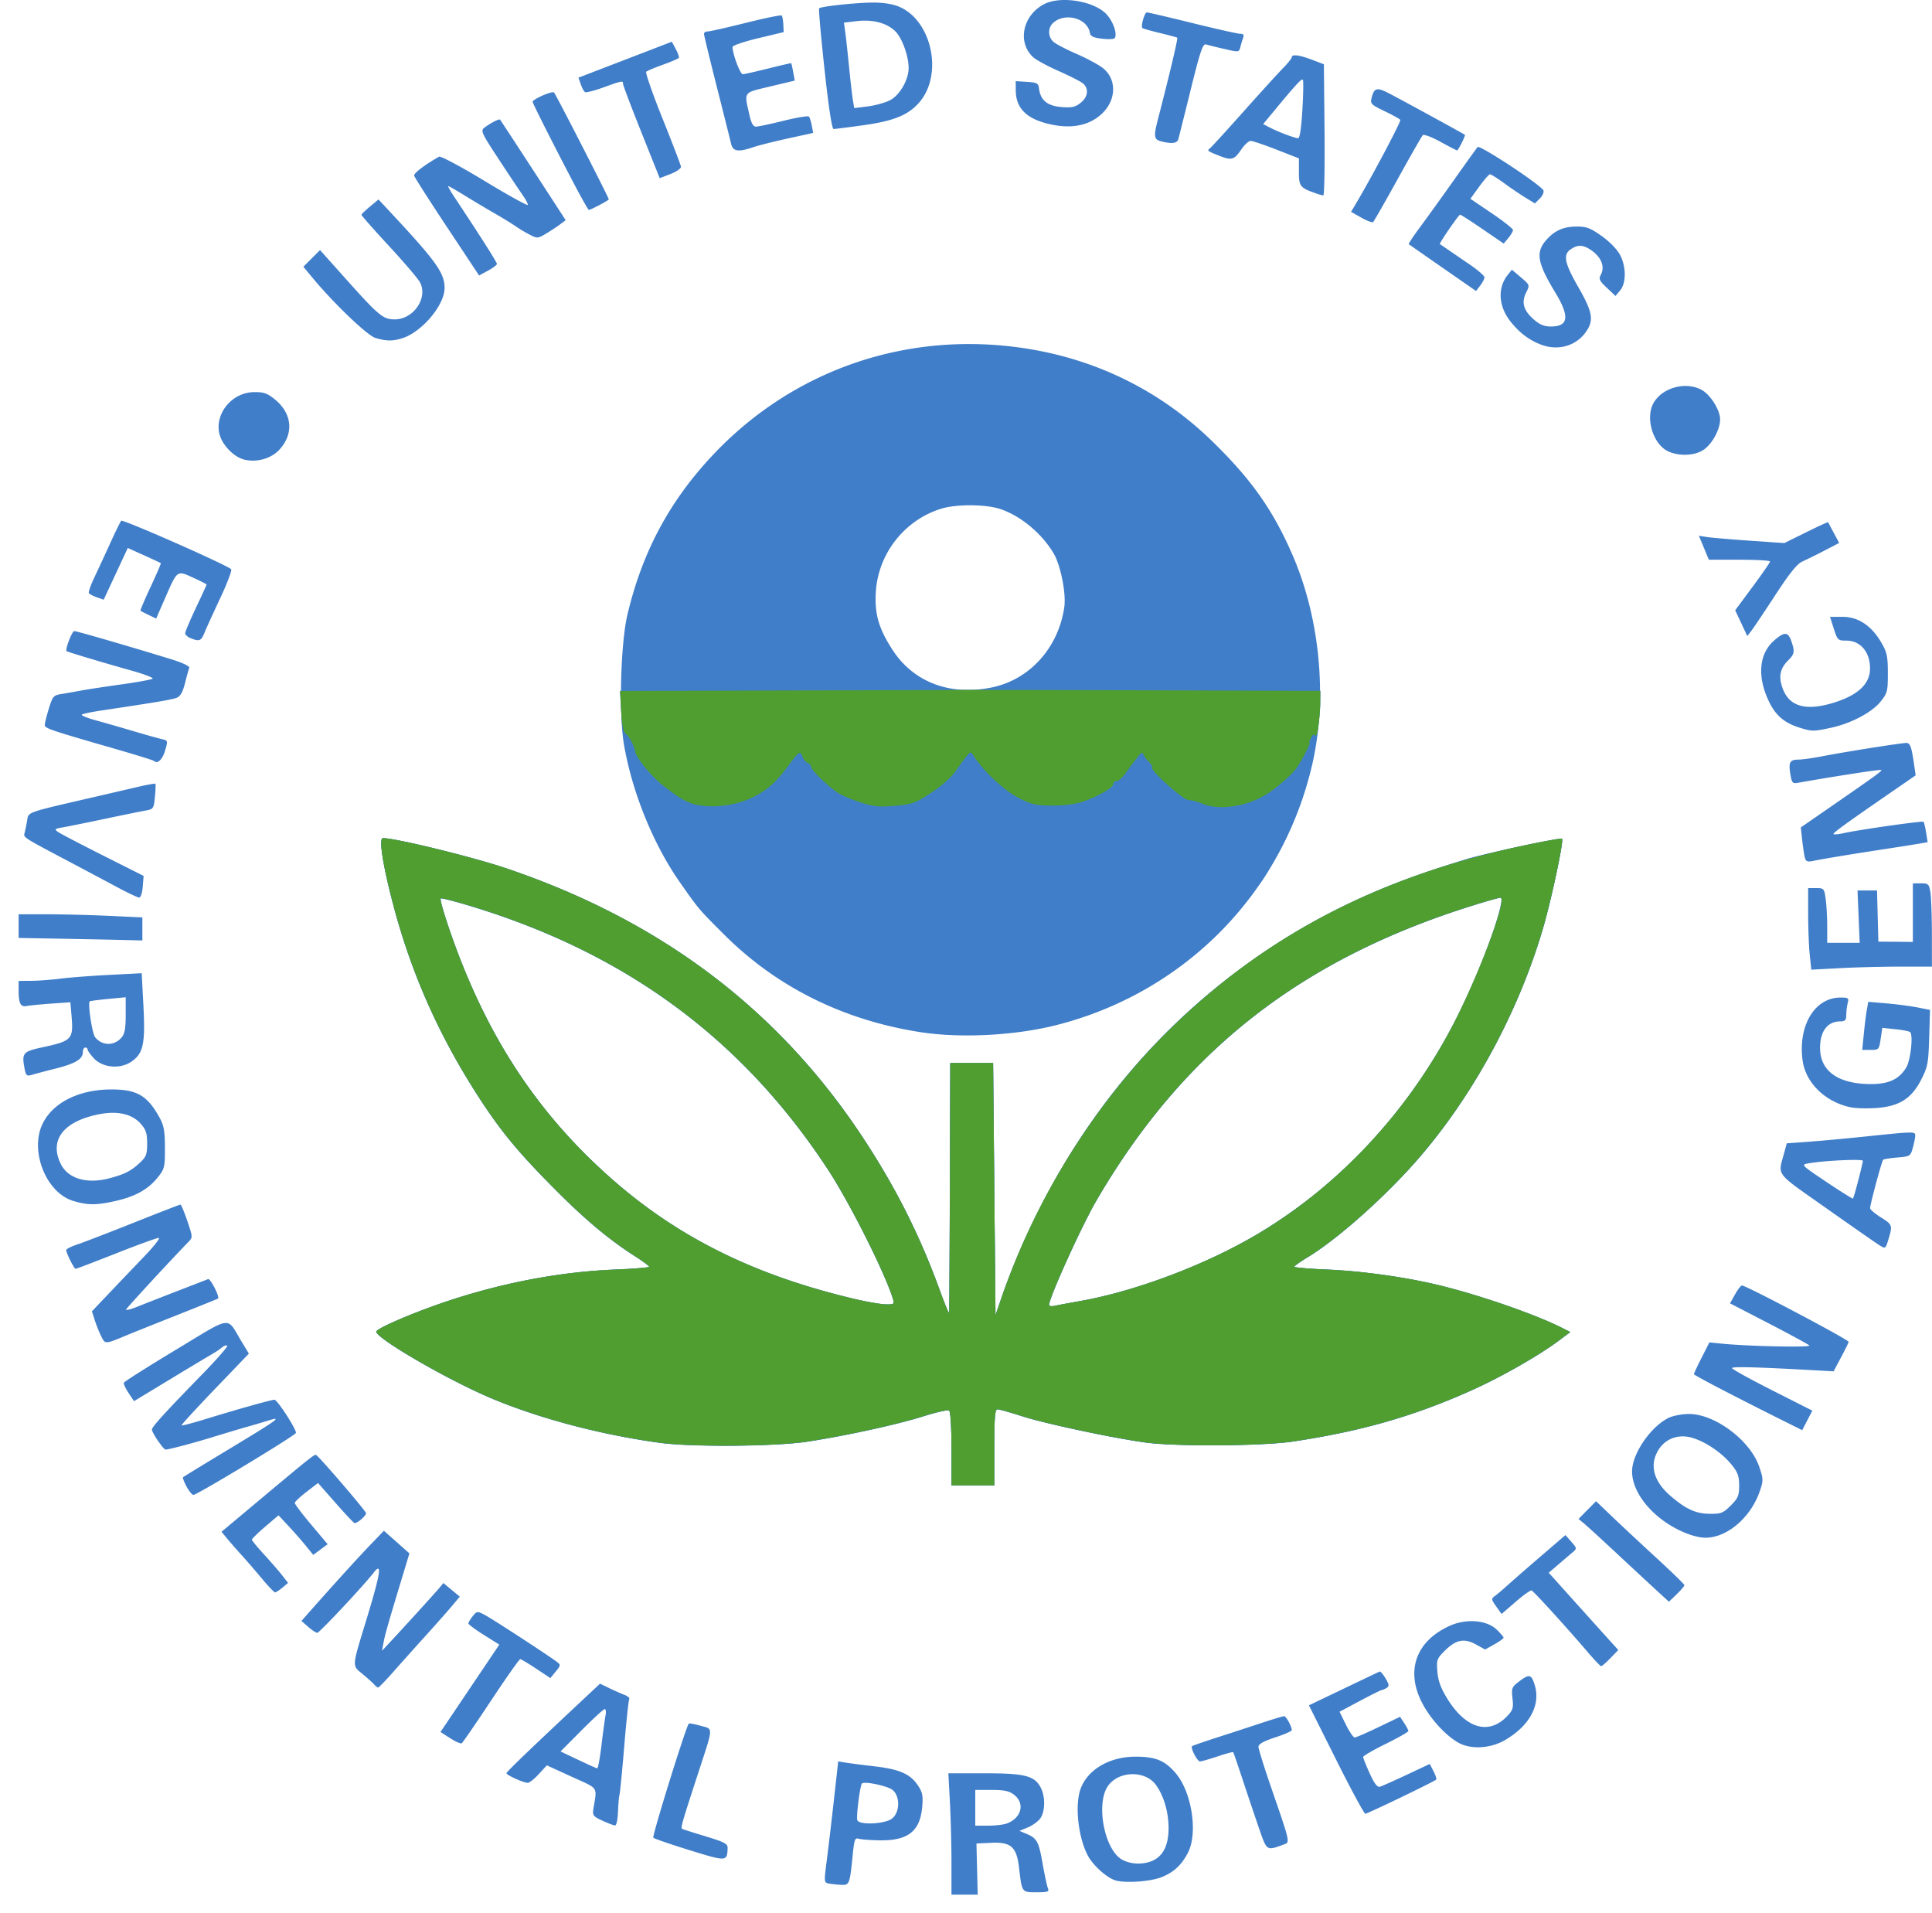
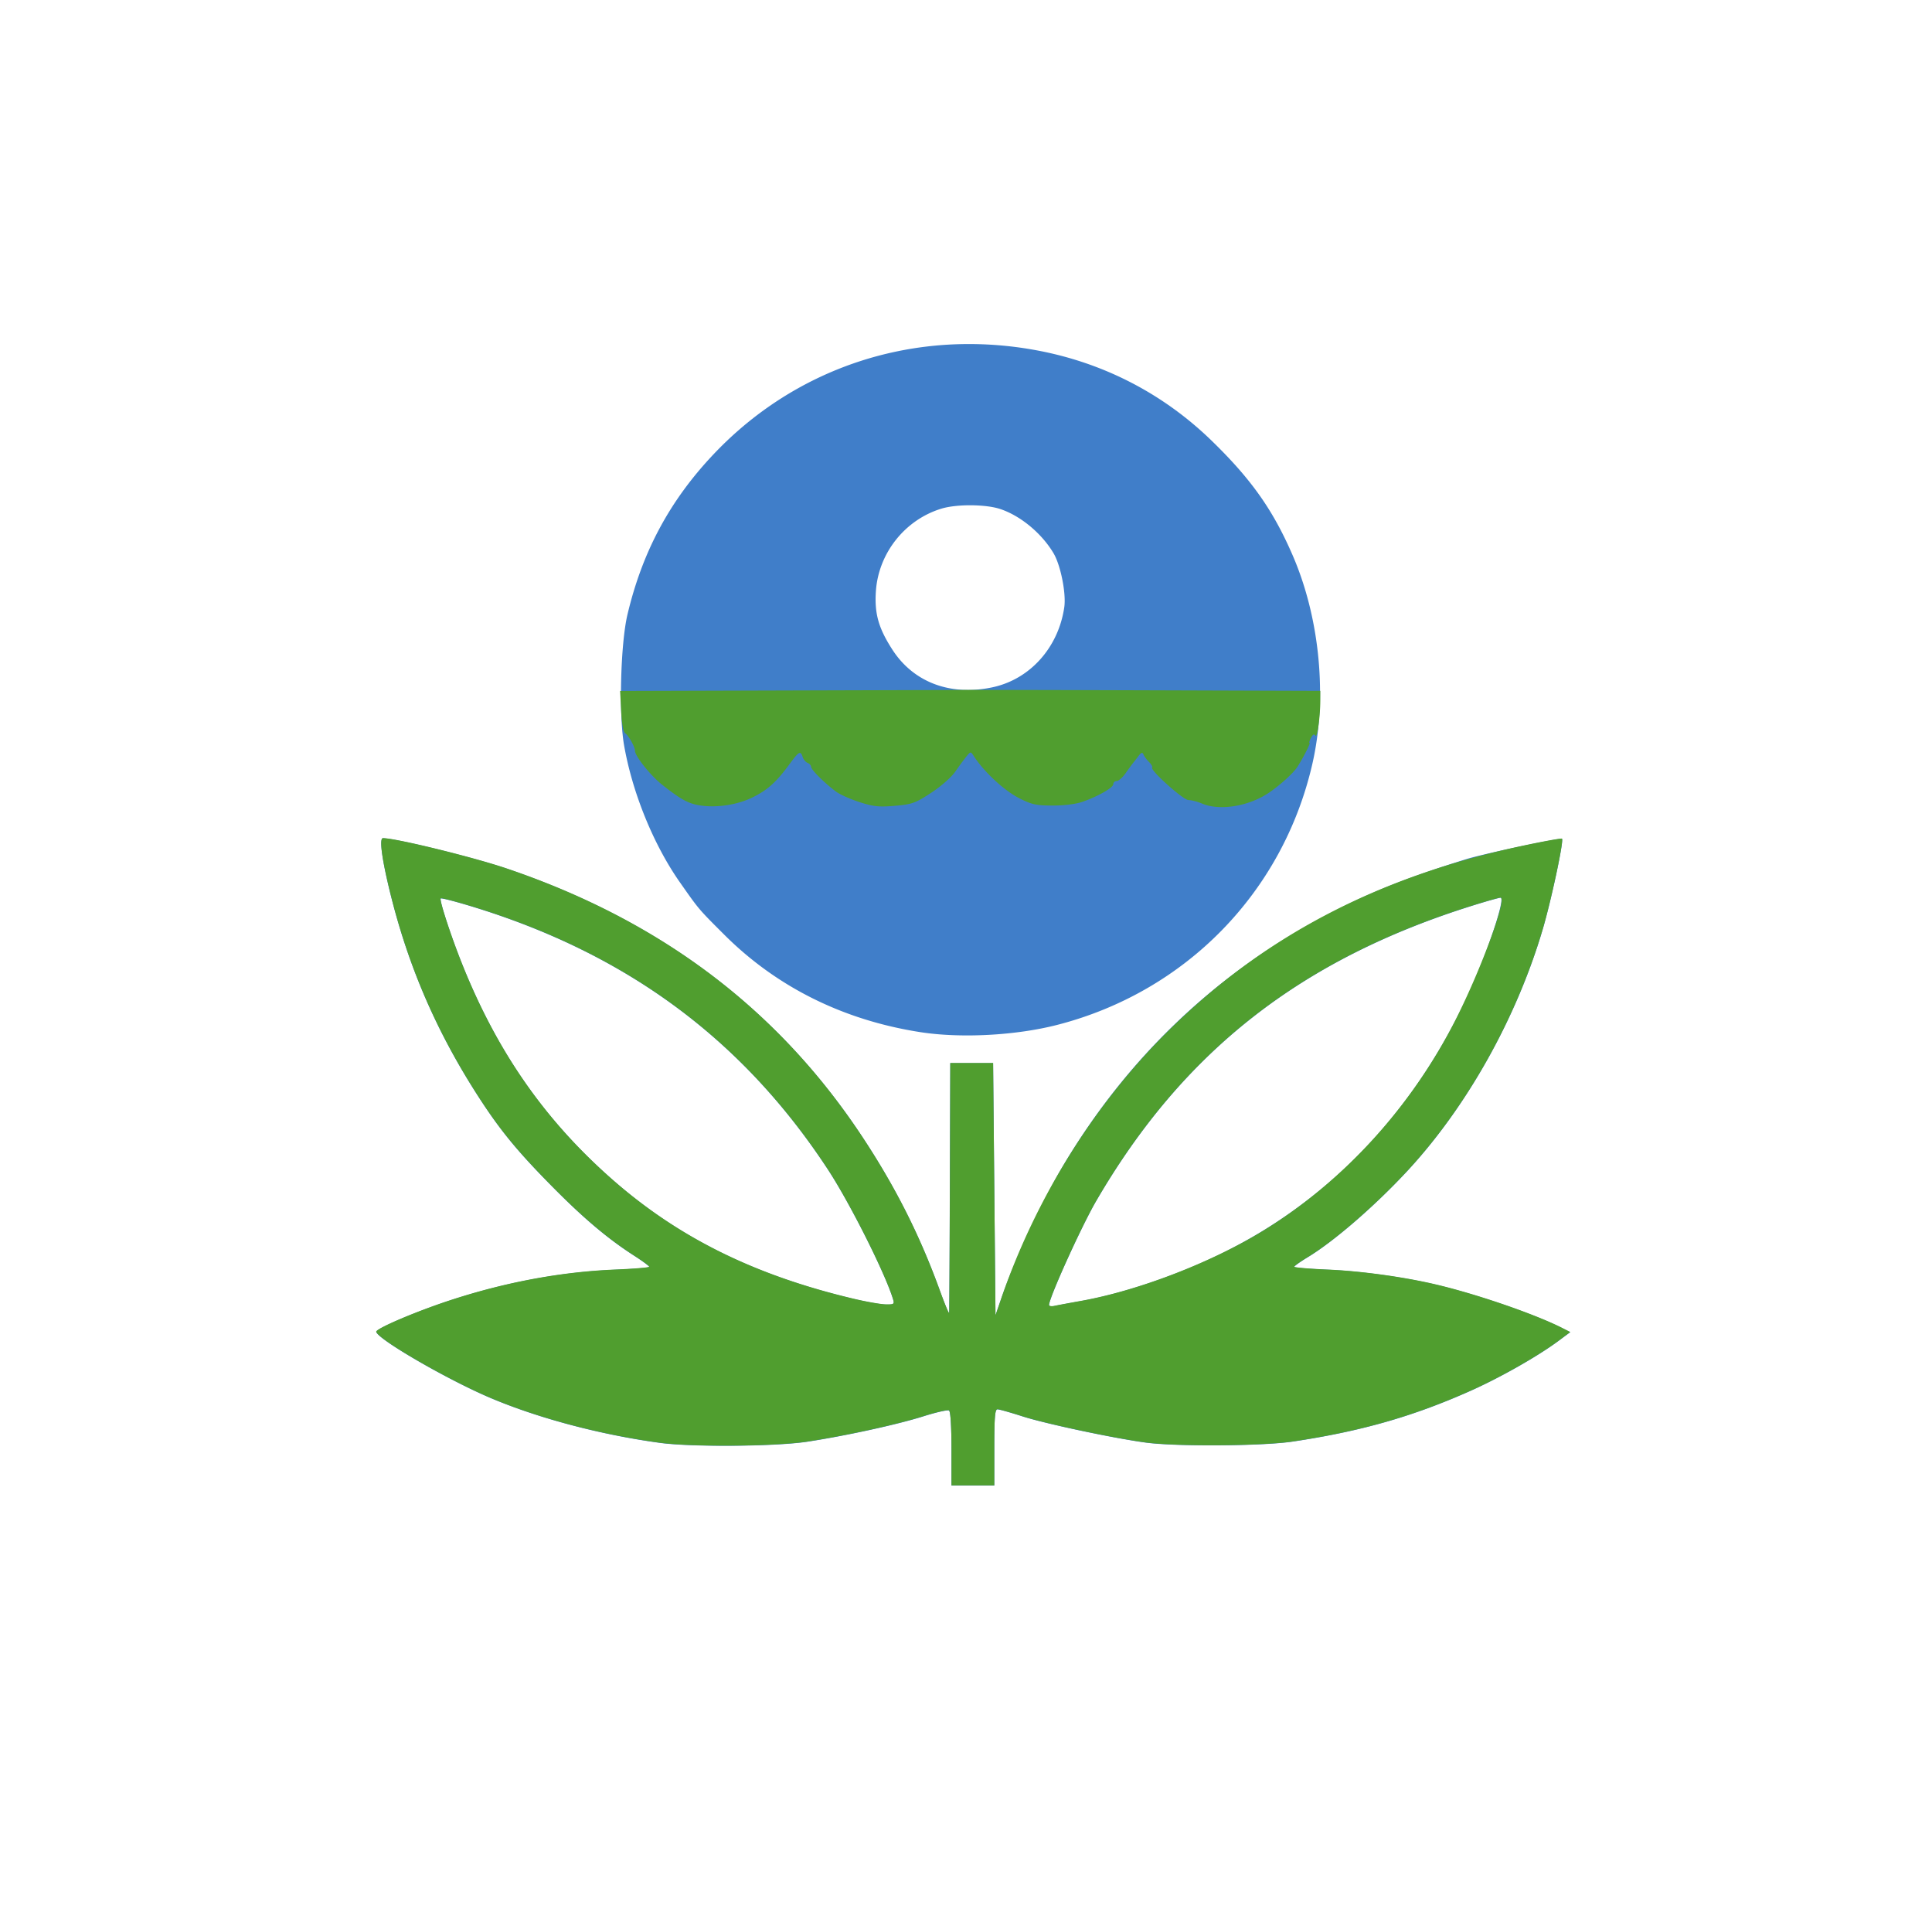
<svg xmlns="http://www.w3.org/2000/svg" width="202" height="200" viewBox="0 0 202 200" xml:space="preserve" fill-rule="evenodd" clip-rule="evenodd" stroke-linejoin="round" stroke-miterlimit="1.414">
  <path id="path1994" d="M100.926 35.967c-9.963.104-19.344 4.145-26.327 11.528-4.573 4.835-7.441 10.178-8.996 16.753-.718 3.033-.913 10.439-.358 13.634.865 4.98 3.082 10.421 5.84 14.351 2.002 2.853 1.906 2.748 4.634 5.472 5.48 5.473 12.448 8.938 20.495 10.191 4.237.66 9.992.358 14.338-.761 13.402-3.451 23.548-13.818 26.646-27.216 1.601-6.922.825-15.242-2.045-21.867-2.058-4.753-4.346-7.985-8.498-12.01-5.179-5.021-11.599-8.275-18.754-9.507a38.63 38.63 0 0 0-6.975-.568zm.622 16.853c1.153.01 2.291.142 3.048.397 2.122.712 4.313 2.532 5.552 4.609.746 1.251 1.337 4.213 1.127 5.652-.614 4.223-3.596 7.541-7.519 8.372-4.391.931-8.244-.522-10.45-3.933-1.455-2.252-1.887-3.779-1.726-6.126.273-3.98 3.048-7.465 6.858-8.621.795-.241 1.958-.359 3.11-.35zm-61.51 34.811c-.419 0-.083 2.386.87 6.156 1.881 7.439 4.752 14.049 8.942 20.593 2.401 3.749 4.216 5.964 8.071 9.849 3.199 3.223 5.683 5.31 8.405 7.058.852.548 1.554 1.068 1.555 1.151.001.082-1.595.215-3.545.295-5.683.233-11.55 1.323-17.355 3.234-3.579 1.178-7.735 2.958-7.643 3.273.243.83 7.557 5.053 11.997 6.926 5.028 2.121 11.49 3.831 17.666 4.672 3.349.456 12.102.385 15.426-.124 4.052-.622 9.379-1.786 12.122-2.651 1.33-.42 2.534-.693 2.674-.607.157.097.257 1.636.257 3.996v3.84h4.479v-3.98c0-3.15.071-3.98.334-3.98.182 0 1.362.334 2.62.739 2.406.773 9.458 2.272 12.868 2.736 3.171.431 12.194.371 15.357-.101 7.12-1.064 12.568-2.615 18.583-5.294 3.146-1.401 7.1-3.645 9.268-5.263l1.19-.886-.817-.412c-2.887-1.47-9.048-3.586-13.35-4.586-3.348-.779-7.745-1.386-11.158-1.532-1.95-.083-3.541-.213-3.537-.295.003-.083.638-.537 1.407-1.003 2.721-1.647 6.897-5.251 10.287-8.877 6.282-6.723 11.527-16.046 14.291-25.412.894-3.03 2.218-9.249 2.013-9.453-.143-.143-8.242 1.568-9.968 2.106-6.806 2.125-10.697 3.713-15.597 6.375-11.045 6-19.953 14.58-26.506 25.536-2.361 3.948-5.141 9.903-6.562 14.055l-.599 1.741-.124-13.184-.125-13.184h-4.478l-.047 12.935c-.024 7.115-.053 13.048-.07 13.184-.017.137-.458-.926-.98-2.363-2.102-5.784-4.646-10.821-8.109-16.06-8.813-13.332-21.103-22.594-37.198-28.04-3.538-1.197-11.562-3.163-12.914-3.163zm116.847 6.218c.314 0-.169 1.906-1.244 4.882-5.34 14.786-15.036 26-27.952 32.323-4.638 2.271-10.262 4.17-14.649 4.952-1.231.22-2.491.454-2.799.521-.308.066-.56.024-.56-.094 0-.749 3.386-8.225 4.922-10.867 9.107-15.667 21.429-25.315 39.506-30.939 1.375-.428 2.621-.778 2.776-.778zm-110.806.078c.064-.064 1.492.304 3.18.816 16.208 4.926 28.358 13.885 37.298 27.511 2.297 3.501 6.007 10.88 6.819 13.573.156.514.088.563-.785.544-.522-.011-2.012-.275-3.312-.583-10.413-2.465-18.393-6.42-25.363-12.57-7.051-6.221-12.024-13.403-15.683-22.644-1.153-2.911-2.311-6.49-2.154-6.647z" fill="#407ec9" fill-rule="nonzero" />
-   <path id="path1992" d="M99.481 194.744c0-1.826-.074-4.68-.163-6.343l-.163-3.025h3.795c4.229 0 5.221.256 5.872 1.514.481.93.46 2.465-.044 3.184-.223.318-.806.746-1.296.951l-.891.372.737.31c1.092.459 1.277.802 1.684 3.122.205 1.163.451 2.31.547 2.55.155.383.012.435-1.192.435-1.548 0-1.515.048-1.827-2.612-.251-2.132-.846-2.659-2.892-2.561l-1.555.074.066 2.674.066 2.674h-2.744v-3.319zm5.792-4.123c1.53-.581 1.916-2.085.768-2.988-.519-.408-1.013-.515-2.364-.515h-1.708v3.731h1.352c.744 0 1.622-.103 1.952-.228zm-18.621 6.278c-.499-.099-.504-.161-.213-2.392.164-1.259.501-4.11.749-6.334l.451-4.044.758.127c.417.069 1.766.244 2.997.387 2.645.307 3.763.792 4.562 1.977.496.735.568 1.089.465 2.27-.223 2.56-1.495 3.548-4.495 3.493-.95-.018-1.921-.094-2.157-.168-.369-.117-.454.105-.598 1.55-.322 3.235-.349 3.307-1.226 3.269a10.966 10.966 0 0 1-1.293-.135zm6.603-6.783c.841-.646.877-2.343.063-3.001-.526-.426-2.938-.932-3.199-.671-.202.202-.614 3.488-.481 3.836.203.527 2.874.406 3.617-.164zm23.269 6.42c-.927-.342-2.279-1.588-2.797-2.578-.984-1.879-1.353-5.142-.777-6.865.688-2.059 3.01-3.452 5.759-3.455 2.103-.004 3.074.393 4.207 1.716 1.702 1.988 2.36 6.303 1.274 8.356-.664 1.256-1.44 1.981-2.664 2.493-1.217.508-4.023.695-5.002.333zm4.114-2.084c1.056-.546 1.57-1.708 1.54-3.479-.027-1.635-.508-3.242-1.307-4.363-1.109-1.557-3.883-1.514-5.019.079-1.284 1.8-.415 6.566 1.4 7.672.925.564 2.394.603 3.386.091zm-48.527-1.036c-1.984-.614-3.695-1.2-3.802-1.303-.153-.146 3.39-11.546 3.709-11.933.043-.053.596.049 1.228.225 1.356.38 1.377-.031-.255 4.971-1.7 5.209-1.844 5.713-1.664 5.811.089.049 1.198.402 2.464.785 1.964.595 2.299.773 2.284 1.217-.048 1.423-.089 1.425-3.964.227zm59.493-2.384a520.057 520.057 0 0 1-1.693-5.034c-.496-1.505-.934-2.776-.973-2.826-.038-.049-.77.147-1.625.436-.855.288-1.688.525-1.85.525-.285 0-1.017-1.418-.824-1.598.053-.049 1.216-.451 2.584-.893a753.346 753.346 0 0 0 4.651-1.519c1.189-.394 2.263-.717 2.385-.717.216 0 .802 1.067.802 1.459 0 .106-.784.449-1.742.763-1.217.398-1.742.694-1.742.979 0 .224.618 2.198 1.373 4.387 1.962 5.685 1.939 5.581 1.285 5.821-1.836.676-1.77.721-2.631-1.783zm-68.629-.708c-.949-.436-1.039-.553-.933-1.222.38-2.404.62-2.047-2.264-3.366l-2.605-1.192-.837.914c-.461.502-.981.913-1.156.913-.441 0-2.227-.805-2.227-1.005 0-.142 2.527-2.57 8.188-7.867l1.595-1.492.959.463c.527.255 1.244.572 1.593.704.348.133.574.337.502.454-.072.116-.307 2.327-.521 4.913-.215 2.586-.438 4.869-.497 5.074-.058.205-.129 1.017-.158 1.804-.031.841-.163 1.421-.32 1.409-.148-.011-.741-.238-1.319-.504zm-.09-7.87c.159-1.334.35-2.734.424-3.11.073-.376.038-.684-.078-.684-.116 0-1.205.997-2.418 2.217l-2.207 2.216 1.839.871c1.011.48 1.909.881 1.994.893.086.012.287-1.07.446-2.403zm76.805 1.483l-2.836-5.668 3.618-1.732c1.99-.953 3.689-1.762 3.775-1.797.087-.036.365.285.617.712.381.644.401.814.118.994-.188.119-.414.218-.501.22-.087.002-1.118.514-2.291 1.138l-2.133 1.135.664 1.353c.365.744.78 1.348.923 1.341.142-.006 1.266-.496 2.498-1.088l2.239-1.076.434.653c.239.359.435.733.436.832.001.099-1.062.704-2.362 1.345-1.301.641-2.364 1.259-2.364 1.374 0 .115.308.887.684 1.714.474 1.043.799 1.472 1.058 1.397.205-.06 1.464-.62 2.797-1.246l2.424-1.139.393.761c.217.418.34.813.276.878-.214.213-7.177 3.567-7.406 3.567-.123 0-1.501-2.55-3.061-5.668zm12.846-1.732c-1.315-.712-2.915-2.436-3.8-4.098-1.819-3.412-.719-6.551 2.86-8.157 1.716-.77 3.848-.594 4.889.402.396.379.72.76.72.846 0 .086-.433.4-.963.697l-.962.541-.976-.535c-1.23-.674-2.086-.494-3.265.685-.808.807-.855.944-.753 2.174.079.956.362 1.723 1.038 2.817 1.927 3.123 4.336 3.831 6.247 1.837.612-.639.681-.866.568-1.87-.12-1.061-.072-1.186.674-1.755 1.089-.83 1.308-.777 1.662.405.619 2.066-.58 4.25-3.146 5.726-1.497.861-3.507.981-4.793.285zm-105.469-.498l-1.012-.65 3.075-4.566 3.075-4.567-1.616-1.013c-.89-.557-1.617-1.1-1.617-1.206 0-.107.203-.444.45-.75.435-.536.479-.541 1.241-.147.746.385 6.645 4.224 7.57 4.925.4.304.391.37-.132 1.007l-.561.683-1.485-.987c-.816-.542-1.564-.989-1.662-.993-.097-.004-1.471 1.947-3.053 4.335-1.582 2.388-2.963 4.395-3.069 4.461-.106.065-.648-.174-1.204-.532zm-7.954-5.625c-.154-.176-.706-.671-1.226-1.1-1.091-.898-1.107-.657.38-5.526 1.525-4.995 1.722-6.24.798-5.051-1.094 1.407-5.672 6.291-5.892 6.285-.137-.003-.565-.284-.951-.624l-.703-.617.951-1.077c2.458-2.782 5.052-5.636 6.299-6.93l1.37-1.422 2.667 2.365-.788 2.603c-1.475 4.873-1.749 5.836-1.913 6.707l-.163.87.596-.638c1.569-1.68 4.95-5.392 5.361-5.886l.461-.554.856.711.857.711-.733.878c-.402.483-1.627 1.869-2.722 3.08a538.795 538.795 0 0 0-3.47 3.878c-.813.922-1.541 1.672-1.617 1.667-.076-.005-.264-.154-.418-.33zm126.791-3.492c-2.096-2.454-5.539-6.234-5.766-6.327-.111-.047-.864.488-1.671 1.187l-1.469 1.272-.56-.787c-.532-.747-.538-.805-.119-1.111.243-.177.85-.693 1.349-1.146.5-.453 2.055-1.81 3.457-3.014l2.549-2.191.614.698c.583.662.592.717.174 1.071-.242.205-.912.777-1.488 1.27l-1.047.897 2.659 2.959c1.463 1.627 3.1 3.445 3.637 4.039l.977 1.08-.821.848c-.452.466-.888.847-.969.847-.081 0-.759-.716-1.506-1.592zm7.349-6.288a992.087 992.087 0 0 1-4.163-3.863c-1.605-1.497-3.173-2.931-3.483-3.187l-.565-.465.917-.927.918-.926 1.695 1.622c.932.893 3.011 2.831 4.619 4.308 1.608 1.476 2.923 2.758 2.923 2.848 0 .09-.364.516-.808.947l-.809.783-1.244-1.14zm-145.901-1.316a85.57 85.57 0 0 0-2.097-2.425 56.293 56.293 0 0 1-1.477-1.687l-.617-.746 3.715-3.11c5.597-4.684 5.988-4.996 6.17-4.92.294.122 5.227 5.87 5.227 6.09 0 .29-.989 1.116-1.223 1.021-.104-.042-1.001-1-1.994-2.129l-1.805-2.052-1.21.933c-.666.513-1.216 1.031-1.221 1.151-.006.12.765 1.14 1.714 2.267l1.725 2.048-.755.558-.755.558-.779-.959a49.188 49.188 0 0 0-1.815-2.068l-1.036-1.11-1.394 1.191c-.767.655-1.392 1.266-1.388 1.358.003.092.572.783 1.265 1.536.692.752 1.542 1.731 1.888 2.175l.63.808-.589.49c-.323.27-.668.494-.766.499-.097.004-.733-.66-1.413-1.477zm148.328-4.972c-2.946-1.393-5.04-3.97-5.04-6.201 0-1.847 1.973-4.715 3.857-5.609.452-.214 1.396-.39 2.097-.39 2.722 0 6.408 2.771 7.342 5.517.435 1.281.439 1.438.063 2.542-.938 2.752-3.413 4.877-5.679 4.876-.686 0-1.658-.27-2.64-.735zm5.278-2.631c.765-.765.879-1.036.879-2.087 0-.994-.144-1.386-.809-2.204-1.015-1.249-2.802-2.445-4.207-2.817-1.394-.37-2.718.138-3.437 1.318-.948 1.553-.495 3.259 1.267 4.778 1.62 1.395 2.657 1.868 4.13 1.88 1.161.01 1.39-.082 2.177-.868zM19.505 155.4c-.259-.48-.424-.917-.368-.973.056-.055 2.174-1.35 4.705-2.878 5.361-3.236 5.786-3.549 4.081-3.009-.397.126-1.394.42-2.215.653-.821.234-2.388.703-3.483 1.042-1.88.583-4.515 1.282-4.905 1.302-.229.011-1.442-1.768-1.433-2.101.009-.289 1.362-1.775 5.283-5.798 1.505-1.544 2.669-2.875 2.586-2.958-.083-.083-.333.001-.556.186a6.863 6.863 0 0 1-.871.595 402.14 402.14 0 0 0-4.392 2.636l-3.927 2.377-.568-.855c-.312-.47-.535-.95-.495-1.068.04-.117 2.472-1.659 5.404-3.426 6.064-3.654 5.29-3.555 6.907-.881l.763 1.26-3.562 3.71c-1.959 2.04-3.524 3.747-3.477 3.794.047.047 1.244-.27 2.66-.706 3.193-.982 6.721-1.971 7.053-1.976.306-.005 2.39 3.233 2.238 3.478-.227.368-10.328 6.468-10.71 6.468-.137 0-.46-.393-.718-.872zm79.976-3.964c0-2.36-.099-3.902-.256-3.999-.14-.087-1.344.185-2.675.605-2.743.866-8.07 2.031-12.122 2.653-3.324.51-12.077.58-15.427.124-6.175-.841-12.637-2.549-17.665-4.67-4.44-1.873-11.756-6.097-11.999-6.927-.092-.315 4.066-2.094 7.645-3.272 5.805-1.91 11.671-3.005 17.354-3.238 1.95-.08 3.545-.213 3.544-.295-.002-.083-.7-.598-1.552-1.145-2.722-1.748-5.206-3.835-8.405-7.058-3.855-3.886-5.676-6.107-8.077-9.856-4.189-6.544-7.057-13.15-8.938-20.588-.952-3.77-1.291-6.155-.872-6.155 1.352 0 9.379 1.965 12.917 3.162 16.095 5.445 28.383 14.709 37.196 28.042 3.463 5.239 6.006 10.276 8.108 16.06.522 1.436.964 2.5.982 2.363.018-.137.052-6.07.075-13.184l.042-12.935h4.479l.249 26.368.596-1.741c3.558-10.394 9.679-20.232 17.318-27.834 10.016-9.967 21.909-16.221 37.022-19.465 2.298-.493 4.231-.844 4.295-.78.205.205-1.122 6.427-2.016 9.456-2.764 9.367-8.008 18.693-14.291 25.415-3.389 3.627-7.565 7.231-10.286 8.878-.769.466-1.402.914-1.406.997-.003.082 1.589.218 3.539.301 3.413.146 7.808.747 11.156 1.526 4.302 1 10.468 3.119 13.355 4.589l.811.413-1.185.884c-2.168 1.617-6.124 3.864-9.271 5.266-6.015 2.678-11.461 4.23-18.581 5.294-3.162.472-12.191.531-15.362.099-3.41-.464-10.462-1.964-12.868-2.737-1.258-.405-2.437-.735-2.619-.735-.263 0-.332.829-.332 3.98v3.98h-4.478v-3.841zm13.56-15.449c5.942-1.06 13.553-3.987 18.965-7.293 8.473-5.175 15.669-13.087 20.293-22.311 2.646-5.279 5.304-12.549 4.587-12.549-.154 0-1.405.35-2.78.778-18.078 5.624-30.396 15.272-39.503 30.939-1.536 2.641-4.921 10.115-4.921 10.864 0 .118.252.16.56.093.308-.066 1.567-.301 2.799-.521zm-19.667-.175c-.813-2.693-4.518-10.072-6.815-13.573-8.94-13.626-21.089-22.588-37.297-27.513-1.688-.513-3.122-.88-3.185-.816-.157.156 1.005 3.736 2.157 6.647 3.659 9.241 8.633 16.423 15.684 22.645 6.97 6.149 14.949 10.103 25.361 12.568 1.3.308 2.792.569 3.314.581.873.019.936-.025.781-.539zm93.937 13.137c-5.242-2.602-10.202-5.176-10.202-5.294 0-.079.364-.859.808-1.734l.808-1.59 1.245.126c2.788.283 9.448.423 9.207.194-.137-.13-2.06-1.174-4.273-2.32l-4.023-2.084.524-.933c.288-.513.613-.933.723-.933.436 0 11.154 5.661 11.154 5.891 0 .074-.353.797-.786 1.608l-.785 1.474-2.387-.131c-5.801-.32-8.233-.379-8.232-.202 0 .105 1.89 1.148 4.198 2.317l4.198 2.126-.529 1.02-.529 1.021-1.119-.556zm-176.74-9.282a13.732 13.732 0 0 1-.654-1.634l-.307-.95 1.816-1.911c.999-1.05 2.648-2.778 3.666-3.838 1.018-1.06 1.693-1.928 1.501-1.928-.193 0-2.193.728-4.445 1.617-2.252.889-4.16 1.617-4.24 1.617-.162 0-.985-1.639-.985-1.961 0-.111.532-.379 1.182-.596.65-.216 3.307-1.24 5.904-2.276 2.598-1.036 4.783-1.883 4.858-1.883.074 0 .397.77.718 1.712.57 1.672.572 1.723.119 2.189-1.848 1.897-6.451 6.887-6.517 7.063-.045.12.459 0 1.12-.267.66-.266 2.544-1.004 4.186-1.64 1.642-.635 3.111-1.205 3.264-1.265.239-.094 1.239 1.864 1.038 2.032-.04.034-1.976.815-4.302 1.737a635.323 635.323 0 0 0-4.976 1.988c-2.614 1.09-2.497 1.082-2.946.194zm185.935-9.494c-.349-.217-2.849-1.957-5.557-3.868-5.479-3.867-5.068-3.316-4.38-5.871l.246-.914 2.301-.167c1.265-.092 3.812-.326 5.659-.519 5.34-.559 5.474-.562 5.472-.131 0 .209-.114.786-.252 1.282-.243.876-.29.906-1.615 1.016-.751.062-1.422.17-1.492.24-.14.139-1.355 4.653-1.361 5.056-.003.137.499.567 1.115.955 1.229.777 1.248.831.804 2.299-.305 1.009-.311 1.013-.94.622zm-2.214-6.777c.261-1.004.476-1.925.479-2.046.004-.216-4.008-.031-5.671.261-.82.144-.812.152 1.866 1.949 1.479.993 2.726 1.773 2.771 1.733.044-.039.294-.892.555-1.897zM7.625 125.531c-2.777-.854-4.504-5.124-3.218-7.955 1.027-2.261 3.787-3.676 7.192-3.687 2.716-.01 3.803.622 5.09 2.955.445.807.55 1.402.554 3.148.005 2.038-.035 2.203-.764 3.109-.996 1.237-2.308 1.969-4.38 2.442-2.016.461-2.946.458-4.474-.012zm3.872-2.371c1.541-.416 2.187-.744 3.077-1.564.716-.66.809-.895.809-2.06 0-1.085-.121-1.45-.685-2.08-.884-.987-2.367-1.339-4.207-.999-3.825.707-5.395 2.7-4.127 5.238.769 1.54 2.754 2.107 5.133 1.465zm181.988-7.407c-2.659-.561-4.71-2.571-5.018-4.917-.479-3.645 1.28-6.554 3.961-6.554.825 0 .898.054.762.56a5.962 5.962 0 0 0-.153 1.243c-.003.578-.11.686-.688.692-1.287.015-2.053 1.051-2.052 2.775.002 2.359 1.805 3.702 5.066 3.772 2.056.043 3.202-.466 3.958-1.759.448-.767.724-3.338.394-3.67-.088-.089-.779-.225-1.535-.303l-1.374-.142-.173 1.152c-.168 1.12-.197 1.153-1.05 1.153h-.877l.166-1.68c.091-.923.233-2.054.316-2.513l.15-.835 1.896.162c1.042.089 2.495.279 3.227.422l1.332.261-.088 2.917c-.08 2.664-.153 3.046-.838 4.384-1.014 1.984-2.313 2.796-4.724 2.957-.957.064-2.154.029-2.658-.077zM2.562 111.67c-.298-1.589-.161-1.75 1.876-2.188 3.089-.664 3.25-.838 3.043-3.275l-.122-1.434-2.022.143c-1.112.079-2.262.191-2.555.25-.632.127-.835-.275-.835-1.651v-.974l1.306-.008c.719-.004 2.09-.106 3.048-.227.958-.121 3.266-.298 5.128-.394l3.386-.174.178 3.358c.213 4.014-.003 5.028-1.251 5.884-1.183.81-3.007.647-3.933-.352-.356-.384-.647-.793-.647-.91 0-.117-.112-.212-.248-.212-.137 0-.249.206-.249.459 0 .751-.756 1.211-2.862 1.744a96.2 96.2 0 0 0-2.534.667c-.47.142-.566.047-.707-.706zm10.146-3.208c.331-.383.435-.95.435-2.357v-1.853l-1.803.171c-.993.095-1.869.208-1.948.252-.246.138.239 3.377.564 3.769.747.899 1.983.907 2.752.018zm84.95-.445c-4.76-.603-8.59-1.721-12.432-3.629-3.327-1.653-5.605-3.216-8.568-5.879-6.722-6.04-11.147-15.024-11.678-23.712l-.157-2.565 16.893-.05c9.292-.027 18.237-.054 19.88-.06 1.642-.006 10.515.014 19.718.044l16.732.055-.005 1.167c-.011 2.595-1.014 7.66-2.129 10.75-.34.944-1.175 2.811-1.854 4.151-1.113 2.194-1.455 2.808-2.037 3.666-.537.792-3.627 4.582-4.167 5.113-5.069 4.975-10.661 8.263-16.727 9.837-4.101 1.065-9.999 1.552-13.469 1.112zm91.558-8.213c-.09-.861-.164-2.78-.164-4.265v-2.7h.837c.808 0 .843.041.996 1.154.087.635.158 1.922.158 2.861v1.706h3.396l-.113-2.736-.113-2.736h2.038l.141 5.348 3.608.03v-6.124h.838c.776 0 .85.07.993.932.085.513.155 2.472.157 4.354l.003 3.42h-3.32c-1.826 0-4.664.072-6.306.161l-2.985.16-.164-1.565zM6.115 98.126l-4.168-.075v-2.476l2.923.001c1.608.001 4.519.074 6.47.163l3.545.163v2.41l-2.301-.056c-1.266-.031-4.177-.089-6.469-.13zm6.033-5.437c-1.163-.625-3.513-1.875-5.221-2.777-4.423-2.336-4.487-2.377-4.367-2.794.059-.206.178-.778.266-1.272.178-1.005-.304-.834 7.207-2.57 1.506-.348 3.502-.811 4.437-1.029.935-.218 1.734-.358 1.776-.312.043.046.02.661-.049 1.367-.124 1.25-.151 1.288-1.03 1.442-.497.088-2.415.478-4.263.869-1.847.39-3.793.784-4.323.875-.881.152-.924.194-.497.492.256.179 2.371 1.284 4.699 2.455l4.233 2.129-.091 1.135c-.051.64-.215 1.133-.376 1.131-.157-.002-1.238-.516-2.401-1.141zm176.571-2.995c-.074-.254-.202-1.078-.285-1.83l-.15-1.368 2.88-1.99c5.033-3.478 5.629-3.911 5.527-4.013-.08-.08-4.726.635-8.67 1.333-.603.107-.673.032-.829-.894-.21-1.242-.052-1.526.853-1.526.388 0 1.529-.161 2.536-.358 2.222-.435 8.209-1.383 8.736-1.383.4 0 .543.398.811 2.254l.163 1.134-1.7 1.172c-5.522 3.803-6.995 4.865-6.892 4.968.063.063.529.021 1.035-.092 1.592-.358 8.264-1.308 8.378-1.193.06.06.182.564.271 1.12l.162 1.011-.959.166c-.528.091-2.023.328-3.323.525-3.455.526-6.73 1.066-7.626 1.257-.634.136-.809.08-.918-.293zM16.103 79.546c-.069-.069-1.911-.641-4.093-1.27-6.833-1.969-7.326-2.137-7.326-2.491 0-.187.191-.958.424-1.715.393-1.277.487-1.387 1.306-1.518a82.556 82.556 0 0 0 2.002-.353c.616-.117 2.519-.407 4.23-.646 1.71-.238 3.199-.511 3.309-.606.109-.095-.898-.479-2.239-.854-2.79-.779-6.63-1.929-6.748-2.02-.189-.146.557-2.1.802-2.1.255 0 5.532 1.531 10.052 2.917 1.212.371 2.024.748 1.964.911-.056.152-.255.877-.441 1.609-.245.967-.489 1.391-.889 1.542-.498.19-2.196.476-7.843 1.32-1.049.157-1.976.353-2.059.436-.084.083.551.344 1.41.579.859.235 2.626.742 3.926 1.128 1.3.385 2.66.768 3.022.849.65.147.654.163.346 1.208-.278.943-.8 1.429-1.155 1.074zm172.039-3.482c-1.57-.49-2.477-1.262-3.172-2.696-1.267-2.615-1.074-5.007.517-6.403 1.076-.945 1.459-.936 1.799.041.389 1.115.349 1.357-.338 2.044-.86.859-1.015 1.726-.534 2.984.686 1.798 2.352 2.286 5.087 1.491 2.69-.782 4.02-1.988 4.02-3.643 0-1.73-1.007-2.914-2.478-2.914-.873 0-.926-.05-1.308-1.243l-.398-1.244h1.309c1.632 0 3.009.908 4.038 2.662.609 1.039.698 1.448.7 3.221.003 1.9-.046 2.091-.767 2.986-.914 1.135-3.089 2.28-5.187 2.73-1.83.393-1.983.392-3.288-.016zM19.923 66.712c-.307-.124-.559-.356-.559-.515 0-.16.504-1.354 1.119-2.653.616-1.3 1.12-2.396 1.12-2.436 0-.04-.637-.365-1.415-.721-1.695-.776-1.633-.822-2.924 2.134l-.937 2.145-.783-.379a14.401 14.401 0 0 1-.86-.439c-.042-.033.434-1.153 1.059-2.489.625-1.337 1.107-2.456 1.072-2.488-.035-.032-.827-.402-1.759-.822l-1.695-.765-1.261 2.704-1.26 2.703-.715-.249c-.393-.137-.768-.335-.833-.44-.065-.106.196-.85.58-1.655.384-.805 1.13-2.415 1.659-3.578.528-1.163 1.042-2.211 1.141-2.33.155-.184 10.931 4.564 11.494 5.065.11.097-.4 1.453-1.134 3.012-.734 1.56-1.481 3.199-1.66 3.644-.343.848-.532.92-1.449.552zm162.133-1.567l-.632-1.35 1.819-2.456c1-1.35 1.821-2.539 1.823-2.642.003-.102-1.435-.186-3.196-.186h-3.201l-.521-1.253-.521-1.254.799.131c.439.071 2.449.244 4.466.383l3.668.253 2.278-1.125c1.253-.619 2.29-1.095 2.304-1.058.014.037.279.54.589 1.119l.564 1.051-1.559.809a55.62 55.62 0 0 1-2.306 1.139c-.53.235-1.341 1.244-2.804 3.488-1.132 1.737-2.256 3.415-2.498 3.729l-.44.571-.632-1.349zM25.478 48.029c-.833-.223-1.793-1.067-2.281-2.006-1.139-2.187.731-4.992 3.352-5.031 1.018-.015 1.391.114 2.184.755 1.819 1.472 2.016 3.584.49 5.249-.884.965-2.417 1.387-3.745 1.033zm148.994-.819c-1.681-.732-2.525-3.664-1.502-5.224.986-1.505 3.279-2.092 4.9-1.254.936.484 1.976 2.12 1.976 3.107 0 1.092-.884 2.671-1.814 3.238-.924.563-2.441.62-3.56.133zm-13.315-11.169c-1.251-.465-2.287-1.246-3.226-2.431-1.26-1.59-1.375-3.517-.291-4.872l.435-.543.942.799c.938.797.94.802.551 1.583-.516 1.032-.281 1.874.782 2.807.625.549 1.103.749 1.79.749 1.867 0 2-1.034.459-3.576-1.836-3.027-2.045-4.14-1.011-5.369.899-1.068 1.847-1.503 3.277-1.503 1.024 0 1.438.159 2.628 1.011.835.597 1.614 1.407 1.906 1.98.638 1.249.635 2.915-.005 3.684l-.484.58-.906-.853c-.789-.746-.869-.922-.621-1.384.411-.767.082-1.714-.839-2.416-.937-.715-1.542-.768-2.344-.206-.796.557-.611 1.444.822 3.939 1.404 2.447 1.601 3.33.98 4.391-.977 1.668-2.955 2.333-4.845 1.63zm-121.889-.706c-.846-.238-4.398-3.639-6.663-6.38l-.886-1.072.871-.871.87-.87 2.694 3.01c3.465 3.874 3.901 4.234 5.115 4.234 1.981 0 3.514-2.264 2.632-3.887-.214-.393-1.679-2.109-3.257-3.813-1.578-1.704-2.86-3.16-2.85-3.234.009-.074.414-.465.899-.868l.881-.734 1.153 1.236c4.887 5.235 5.757 6.447 5.757 8.024 0 1.821-2.45 4.685-4.515 5.277-.993.285-1.542.274-2.701-.052zm111.583-7.328a908.362 908.362 0 0 1-3.562-2.482c-.049-.037.519-.886 1.262-1.887.742-1 2.337-3.218 3.544-4.928 1.207-1.71 2.287-3.212 2.4-3.338.227-.252 6.669 3.999 6.879 4.54.071.182-.1.561-.381.842l-.511.511-.954-.581a39.742 39.742 0 0 1-2.251-1.526c-.712-.52-1.384-.942-1.492-.938-.109.004-.614.582-1.123 1.284l-.926 1.277 2.232 1.51c1.227.831 2.228 1.624 2.224 1.763-.005.139-.226.513-.491.831l-.482.578-2.207-1.511c-1.213-.831-2.271-1.511-2.35-1.511-.15 0-2.236 3.038-2.118 3.084.037.015.403.26.814.545.41.284 1.446.993 2.301 1.575.855.582 1.553 1.189 1.55 1.348-.003.159-.203.545-.444.858l-.439.57-3.475-2.414zM46.733 23.734c-1.848-2.786-3.391-5.203-3.43-5.37-.059-.251 1.089-1.125 2.606-1.985.163-.092 2.311 1.054 4.789 2.557 2.472 1.498 4.494 2.615 4.494 2.482 0-.132-.213-.544-.474-.915a266.137 266.137 0 0 1-2.5-3.748c-1.881-2.856-1.992-3.097-1.577-3.406.685-.511 1.556-.954 1.646-.838.094.12 3.112 4.736 5.337 8.165l1.519 2.339-.545.414c-.299.227-.959.663-1.465.969-.887.536-.951.541-1.742.137a15.032 15.032 0 0 1-1.482-.884c-.363-.255-1.315-.84-2.114-1.299a143.36 143.36 0 0 1-3.129-1.865c-.922-.567-1.73-1.031-1.796-1.031-.066 0 .196.476.582 1.057 2.639 3.97 4.506 6.901 4.504 7.074-.001.111-.421.43-.933.707l-.932.505-3.358-5.065zm95.595-.984l-1.068-.606.54-.909c1.67-2.811 4.706-8.542 4.609-8.699-.062-.101-.8-.512-1.639-.913-1.394-.666-1.513-.784-1.371-1.361.268-1.086.547-1.165 1.808-.514 1.274.658 7.852 4.251 7.956 4.346.085.077-.696 1.631-.82 1.631-.054 0-.837-.407-1.741-.903-.926-.509-1.733-.808-1.849-.684-.113.12-1.289 2.177-2.612 4.572-1.323 2.394-2.482 4.419-2.575 4.5-.094.081-.651-.126-1.238-.46zm-82.216-3.356c-1.97-3.737-4.422-8.586-4.422-8.745 0-.28 2.056-1.177 2.24-.977.2.217 5.722 10.993 5.722 11.166 0 .105-1.887 1.106-2.084 1.106-.062 0-.717-1.148-1.456-2.55zm77.685.891c-1.87-.637-1.99-.775-1.99-2.291v-1.438l-2.337-.913c-1.285-.502-2.502-.913-2.705-.913-.202 0-.634.39-.96.866-.764 1.12-1.013 1.197-2.278.705-1.27-.494-1.353-.555-1.041-.776.134-.096 1.69-1.797 3.457-3.78 1.767-1.984 3.641-4.045 4.165-4.579.524-.534.953-1.066.953-1.182 0-.34.783-.242 2.114.263l1.244.472.067 6.866c.036 3.776-.02 6.857-.125 6.846a3.386 3.386 0 0 1-.564-.146zm-1.626-8.808c.099-1.652.12-3.063.047-3.135-.137-.137-.699.467-2.867 3.084l-1.281 1.547.749.387c.837.433 2.466 1.047 2.894 1.092.183.019.34-.998.458-2.975zM67.06 13.832c-1.053-2.637-1.915-4.912-1.915-5.057 0-.363-.079-.349-2.043.36-.952.343-1.822.567-1.934.498-.112-.07-.313-.439-.446-.821l-.242-.694 4.883-1.878 4.882-1.879.412.769c.227.423.37.836.319.919-.051.083-.797.403-1.656.712-.859.308-1.649.64-1.754.737-.105.097.66 2.295 1.7 4.885 1.041 2.591 1.91 4.858 1.933 5.04.023.182-.468.526-1.091.766l-1.133.435-1.915-4.792zm9.383 1.209c-.087-.377-.761-3.063-1.498-5.97-.737-2.906-1.341-5.397-1.341-5.534 0-.138.178-.25.396-.25.217 0 2.014-.405 3.993-.9 1.978-.495 3.658-.839 3.733-.765.075.075.154.496.175.936l.038.8-2.674.639c-1.471.351-2.675.763-2.675.914 0 .718.8 2.853 1.067 2.847.166-.003 1.365-.272 2.665-.598 1.3-.325 2.382-.574 2.404-.553.022.021.115.438.206.927l.166.888-2.57.617c-2.883.691-2.732.481-2.163 3.017.185.825.389 1.181.676 1.181.227 0 1.529-.276 2.894-.614 1.365-.338 2.554-.534 2.641-.436.088.099.223.524.301.944l.143.765-2.66.583c-1.463.32-3.094.731-3.624.914-1.535.528-2.112.439-2.293-.352zm45.057-.24c-.875-.21-.916-.466-.398-2.465 1.188-4.581 2.074-8.326 1.986-8.396-.052-.041-.869-.261-1.816-.489-.947-.227-1.769-.462-1.828-.52-.191-.191.224-1.634.47-1.634.132 0 2.283.504 4.781 1.119 2.497.616 4.744 1.12 4.992 1.12.31 0 .403.123.298.396a10.59 10.59 0 0 0-.295.968c-.143.569-.152.57-1.679.218a48 48 0 0 1-1.926-.473c-.322-.099-.605.74-1.577 4.671a677.047 677.047 0 0 1-1.304 5.227c-.118.429-.656.51-1.704.258zM86.205 7.235c-.372-3.438-.626-6.302-.563-6.364.197-.197 3.695-.58 5.503-.602 1.118-.014 2.123.132 2.805.408 3.419 1.381 4.684 6.973 2.246 9.93-1.146 1.39-2.681 2.033-5.923 2.484-1.562.217-2.964.395-3.115.395-.177 0-.52-2.249-.953-6.251zm6.84 3.249c1.019-.52 1.957-2.137 1.957-3.375 0-1.279-.704-3.191-1.425-3.871-.903-.852-2.349-1.224-4.004-1.029l-1.334.157.14 1.02c.077.561.256 2.196.398 3.632.141 1.437.32 2.988.396 3.447l.139.835 1.412-.176c.776-.097 1.821-.385 2.321-.64zm16.305 2.396c-2.141-.575-3.141-1.671-3.148-3.45l-.003-.947 1.181.076c1.051.068 1.19.145 1.256.698.145 1.212.864 1.81 2.32 1.929 1.102.091 1.459.015 2.023-.43.783-.618.89-1.497.248-2.037-.239-.201-1.387-.786-2.55-1.299-1.163-.514-2.363-1.166-2.667-1.451-1.674-1.565-1.08-4.377 1.171-5.541 1.626-.841 4.878-.388 6.324.881.783.688 1.362 2.169 1.047 2.679-.067.108-.659.134-1.316.058-.939-.108-1.214-.244-1.285-.635-.283-1.552-2.705-2.15-3.894-.961-.51.509-.472 1.418.079 1.917.25.226 1.339.795 2.421 1.266 1.082.47 2.328 1.143 2.77 1.495 1.434 1.144 1.404 3.283-.065 4.71-1.395 1.354-3.423 1.711-5.912 1.042z" fill="#407ec9" fill-rule="nonzero" />
  <path id="path1990" d="M99.481 151.436c0-2.36-.099-3.902-.256-3.999-.14-.087-1.344.185-2.675.605-2.743.866-8.07 2.031-12.122 2.653-3.324.51-12.077.58-15.427.124-6.175-.841-12.637-2.549-17.665-4.67-4.44-1.873-11.756-6.097-11.999-6.927-.092-.315 4.066-2.094 7.645-3.272 5.805-1.91 11.671-3.005 17.354-3.238 1.95-.08 3.545-.213 3.544-.295-.002-.083-.7-.598-1.552-1.145-2.722-1.748-5.206-3.835-8.405-7.058-3.855-3.886-5.676-6.107-8.077-9.856-4.189-6.544-7.057-13.15-8.938-20.588-.952-3.77-1.291-6.155-.872-6.155 1.352 0 9.379 1.965 12.917 3.162 16.095 5.445 28.383 14.709 37.196 28.042 3.463 5.239 6.006 10.276 8.108 16.06.522 1.436.964 2.5.982 2.363.018-.137.052-6.07.075-13.184l.042-12.935h4.479l.249 26.368.596-1.741c3.558-10.394 9.679-20.232 17.318-27.834 10.016-9.967 21.909-16.221 37.022-19.465 2.298-.493 4.231-.844 4.295-.78.205.205-1.122 6.427-2.016 9.456-2.764 9.367-8.008 18.693-14.291 25.415-3.389 3.627-7.565 7.231-10.286 8.878-.769.466-1.402.914-1.406.997-.003.082 1.589.218 3.539.301 3.413.146 7.808.747 11.156 1.526 4.302 1 10.468 3.119 13.355 4.589l.811.413-1.185.884c-2.168 1.617-6.124 3.864-9.271 5.266-6.015 2.678-11.461 4.23-18.581 5.294-3.162.472-12.191.531-15.362.099-3.41-.464-10.462-1.964-12.868-2.737-1.258-.405-2.437-.735-2.619-.735-.263 0-.332.829-.332 3.98v3.98h-4.478v-3.841zm13.56-15.449c5.942-1.06 13.553-3.987 18.965-7.293 8.473-5.175 15.669-13.087 20.293-22.311 2.646-5.279 5.304-12.549 4.587-12.549-.154 0-1.405.35-2.78.778-18.078 5.624-30.396 15.272-39.503 30.939-1.536 2.641-4.921 10.115-4.921 10.864 0 .118.252.16.56.093.308-.066 1.567-.301 2.799-.521zm-19.667-.175c-.813-2.693-4.518-10.072-6.815-13.573-8.94-13.626-21.089-22.588-37.297-27.513-1.688-.513-3.122-.88-3.185-.816-.157.156 1.005 3.736 2.157 6.647 3.659 9.241 8.633 16.423 15.684 22.645 6.97 6.149 14.949 10.103 25.361 12.568 1.3.308 2.792.569 3.314.581.873.019.936-.025.781-.539zM72.982 84.161c-1.102-.206-1.905-.663-3.771-2.143-1.204-.956-2.822-2.981-2.822-3.534 0-.406-.676-1.617-1.023-1.831-.19-.118-.351-.999-.419-2.306l-.111-2.115 16.887-.05c9.288-.027 18.23-.054 19.873-.06 1.642-.006 10.515.014 19.718.044l16.732.055v.944c0 1.697-.319 4.043-.508 3.737-.129-.209-.27-.139-.469.232-.156.292-.222.531-.146.531.124 0-.596 1.425-1.243 2.459-.393.628-1.685 1.821-2.884 2.662-2.116 1.484-5.205 2.016-7.104 1.222-.492-.205-1.138-.373-1.438-.373-.541 0-4.047-3.143-3.791-3.399.069-.069-.076-.326-.321-.571-.245-.245-.508-.599-.585-.787-.108-.264-.227-.229-.521.155-.209.274-.471.61-.582.746-.111.137-.458.613-.772 1.058-.313.444-.73.808-.926.808-.196 0-.356.147-.356.327 0 .371-1.569 1.268-3.235 1.851-.665.233-1.927.39-3.11.387-1.721-.004-2.193-.108-3.483-.763-1.592-.809-3.71-2.776-4.781-4.442-.292-.455-.316-.452-.746.073a31.878 31.878 0 0 0-1.166 1.585c-.411.592-1.501 1.549-2.531 2.221-1.646 1.075-1.985 1.196-3.774 1.352-1.657.145-2.235.085-3.69-.379-.948-.303-2.06-.799-2.471-1.102-1.177-.869-2.612-2.294-2.612-2.594 0-.15-.164-.336-.364-.412-.2-.077-.431-.353-.514-.614-.218-.687-.391-.595-1.351.714-1.412 1.926-2.338 2.756-3.939 3.532-1.646.797-3.898 1.108-5.651.78z" fill="#509e2f" fill-rule="nonzero" />
</svg>